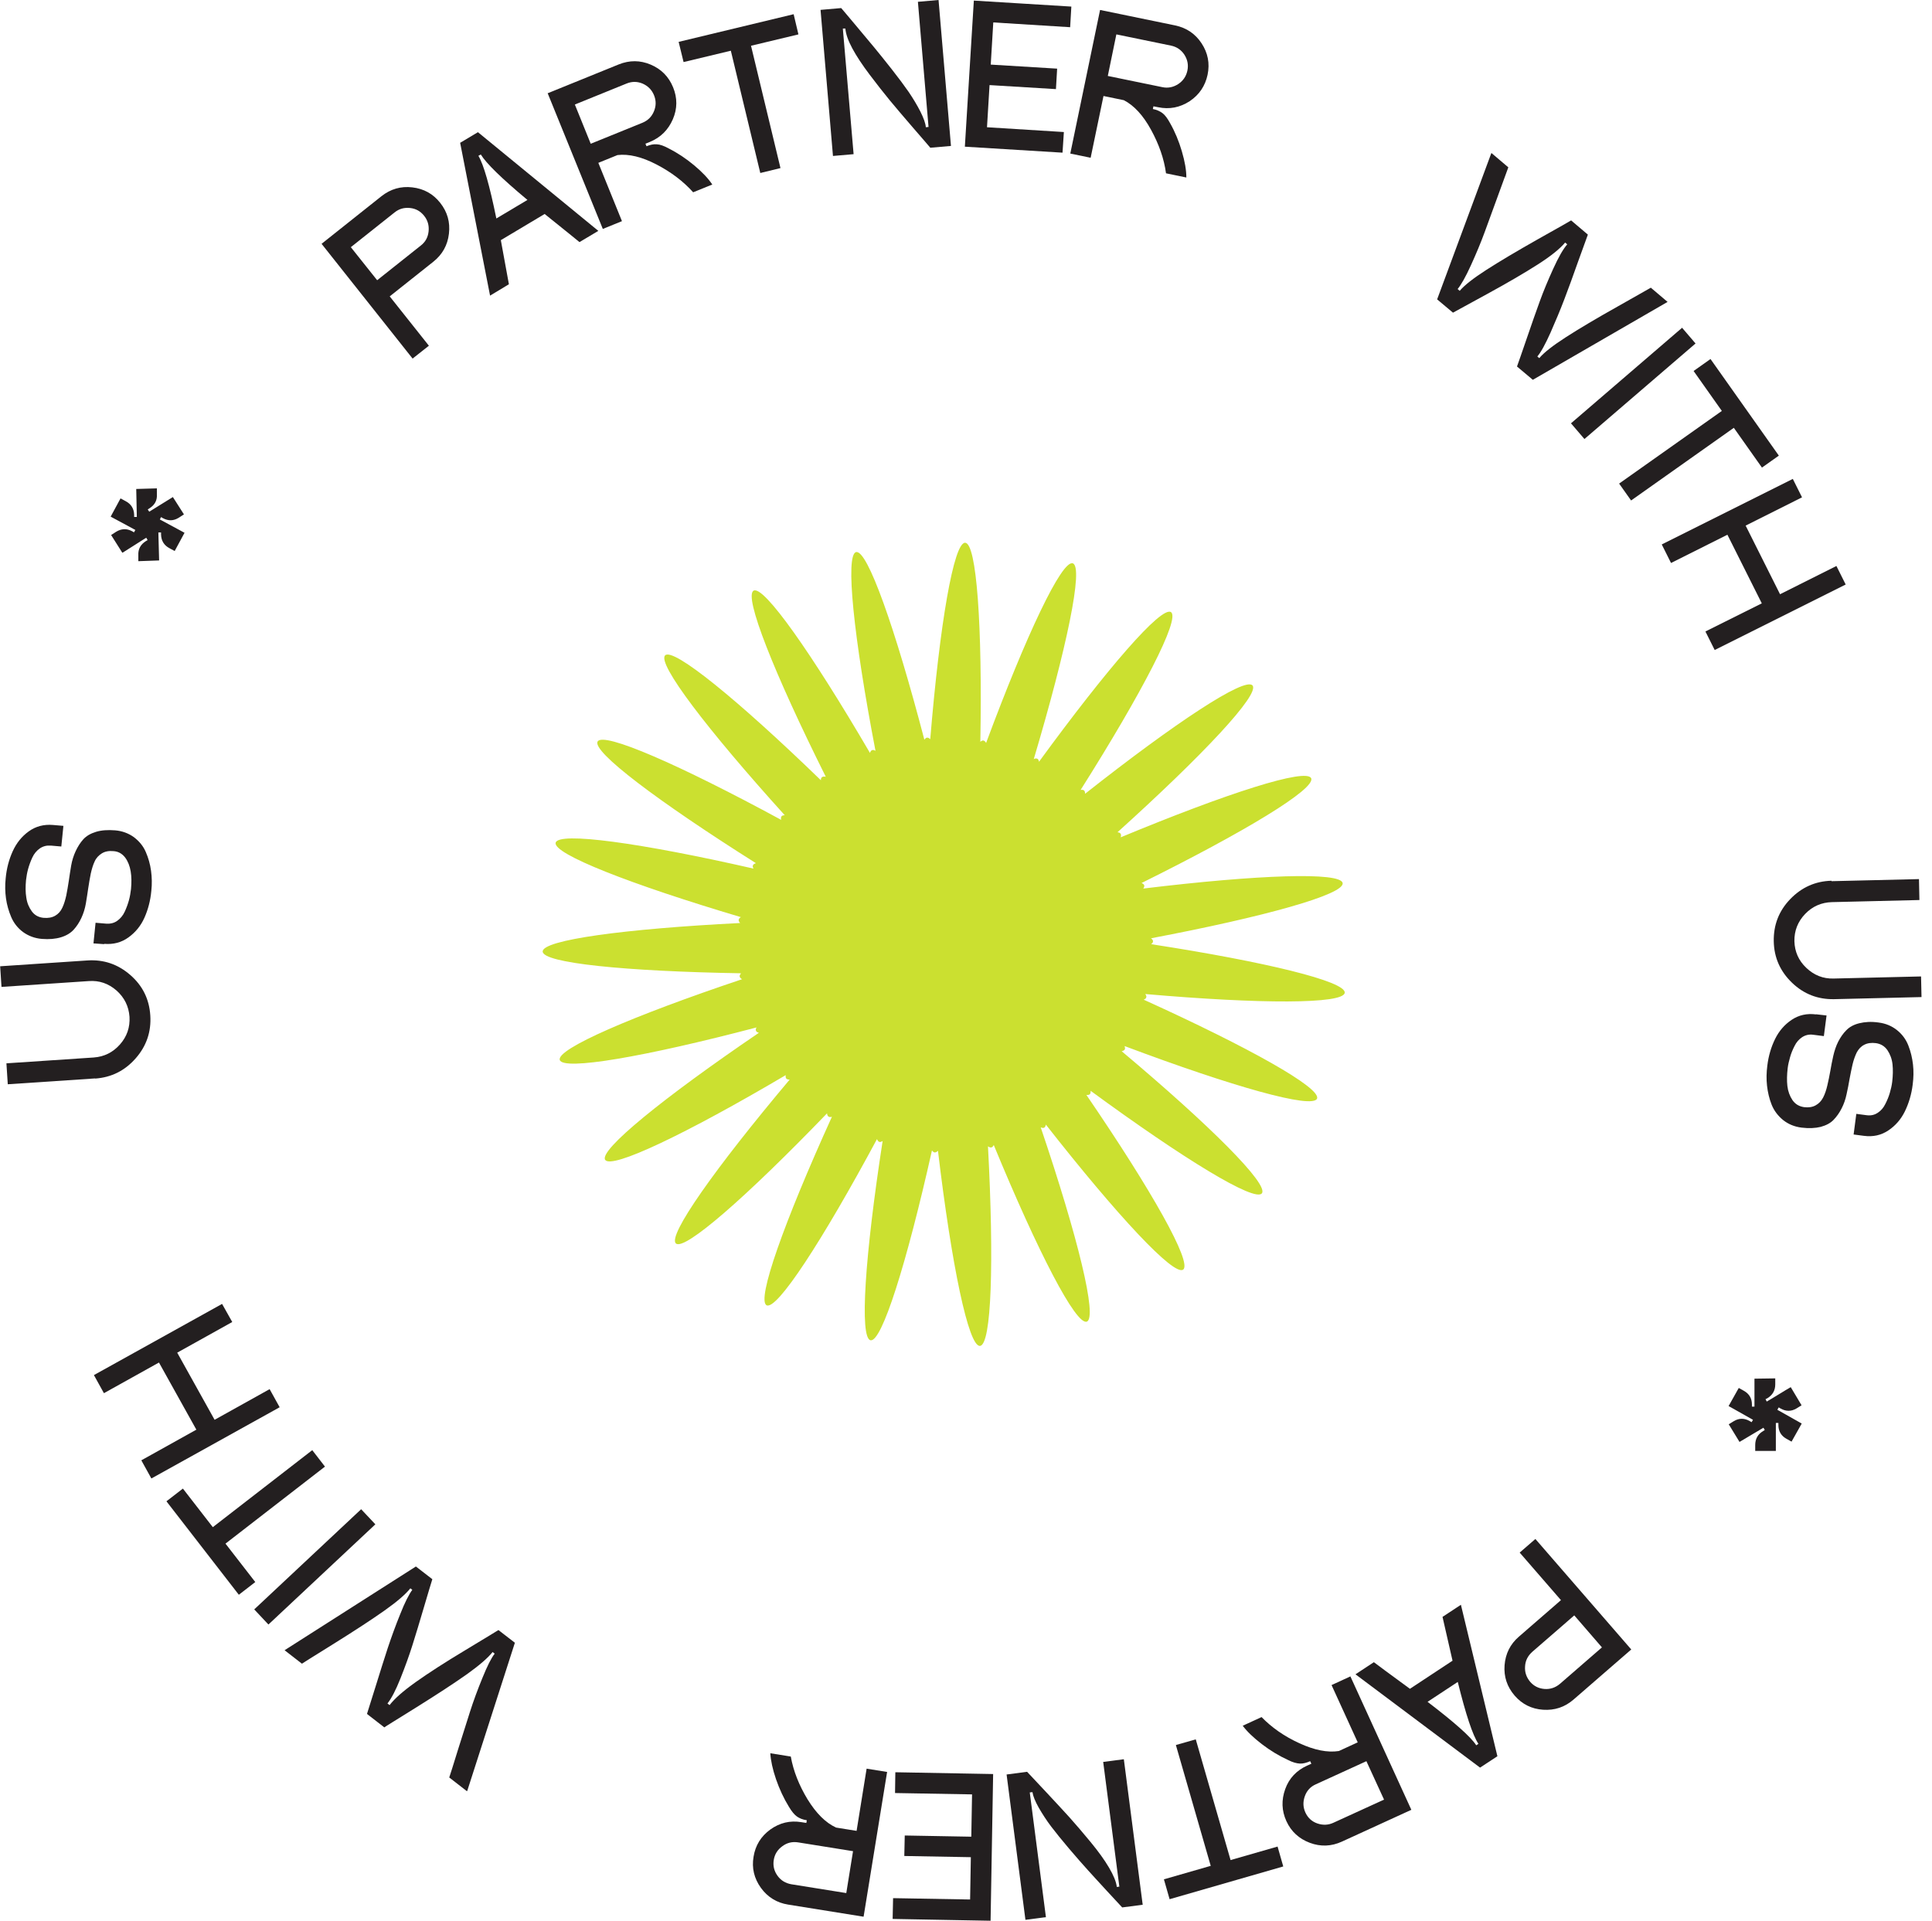
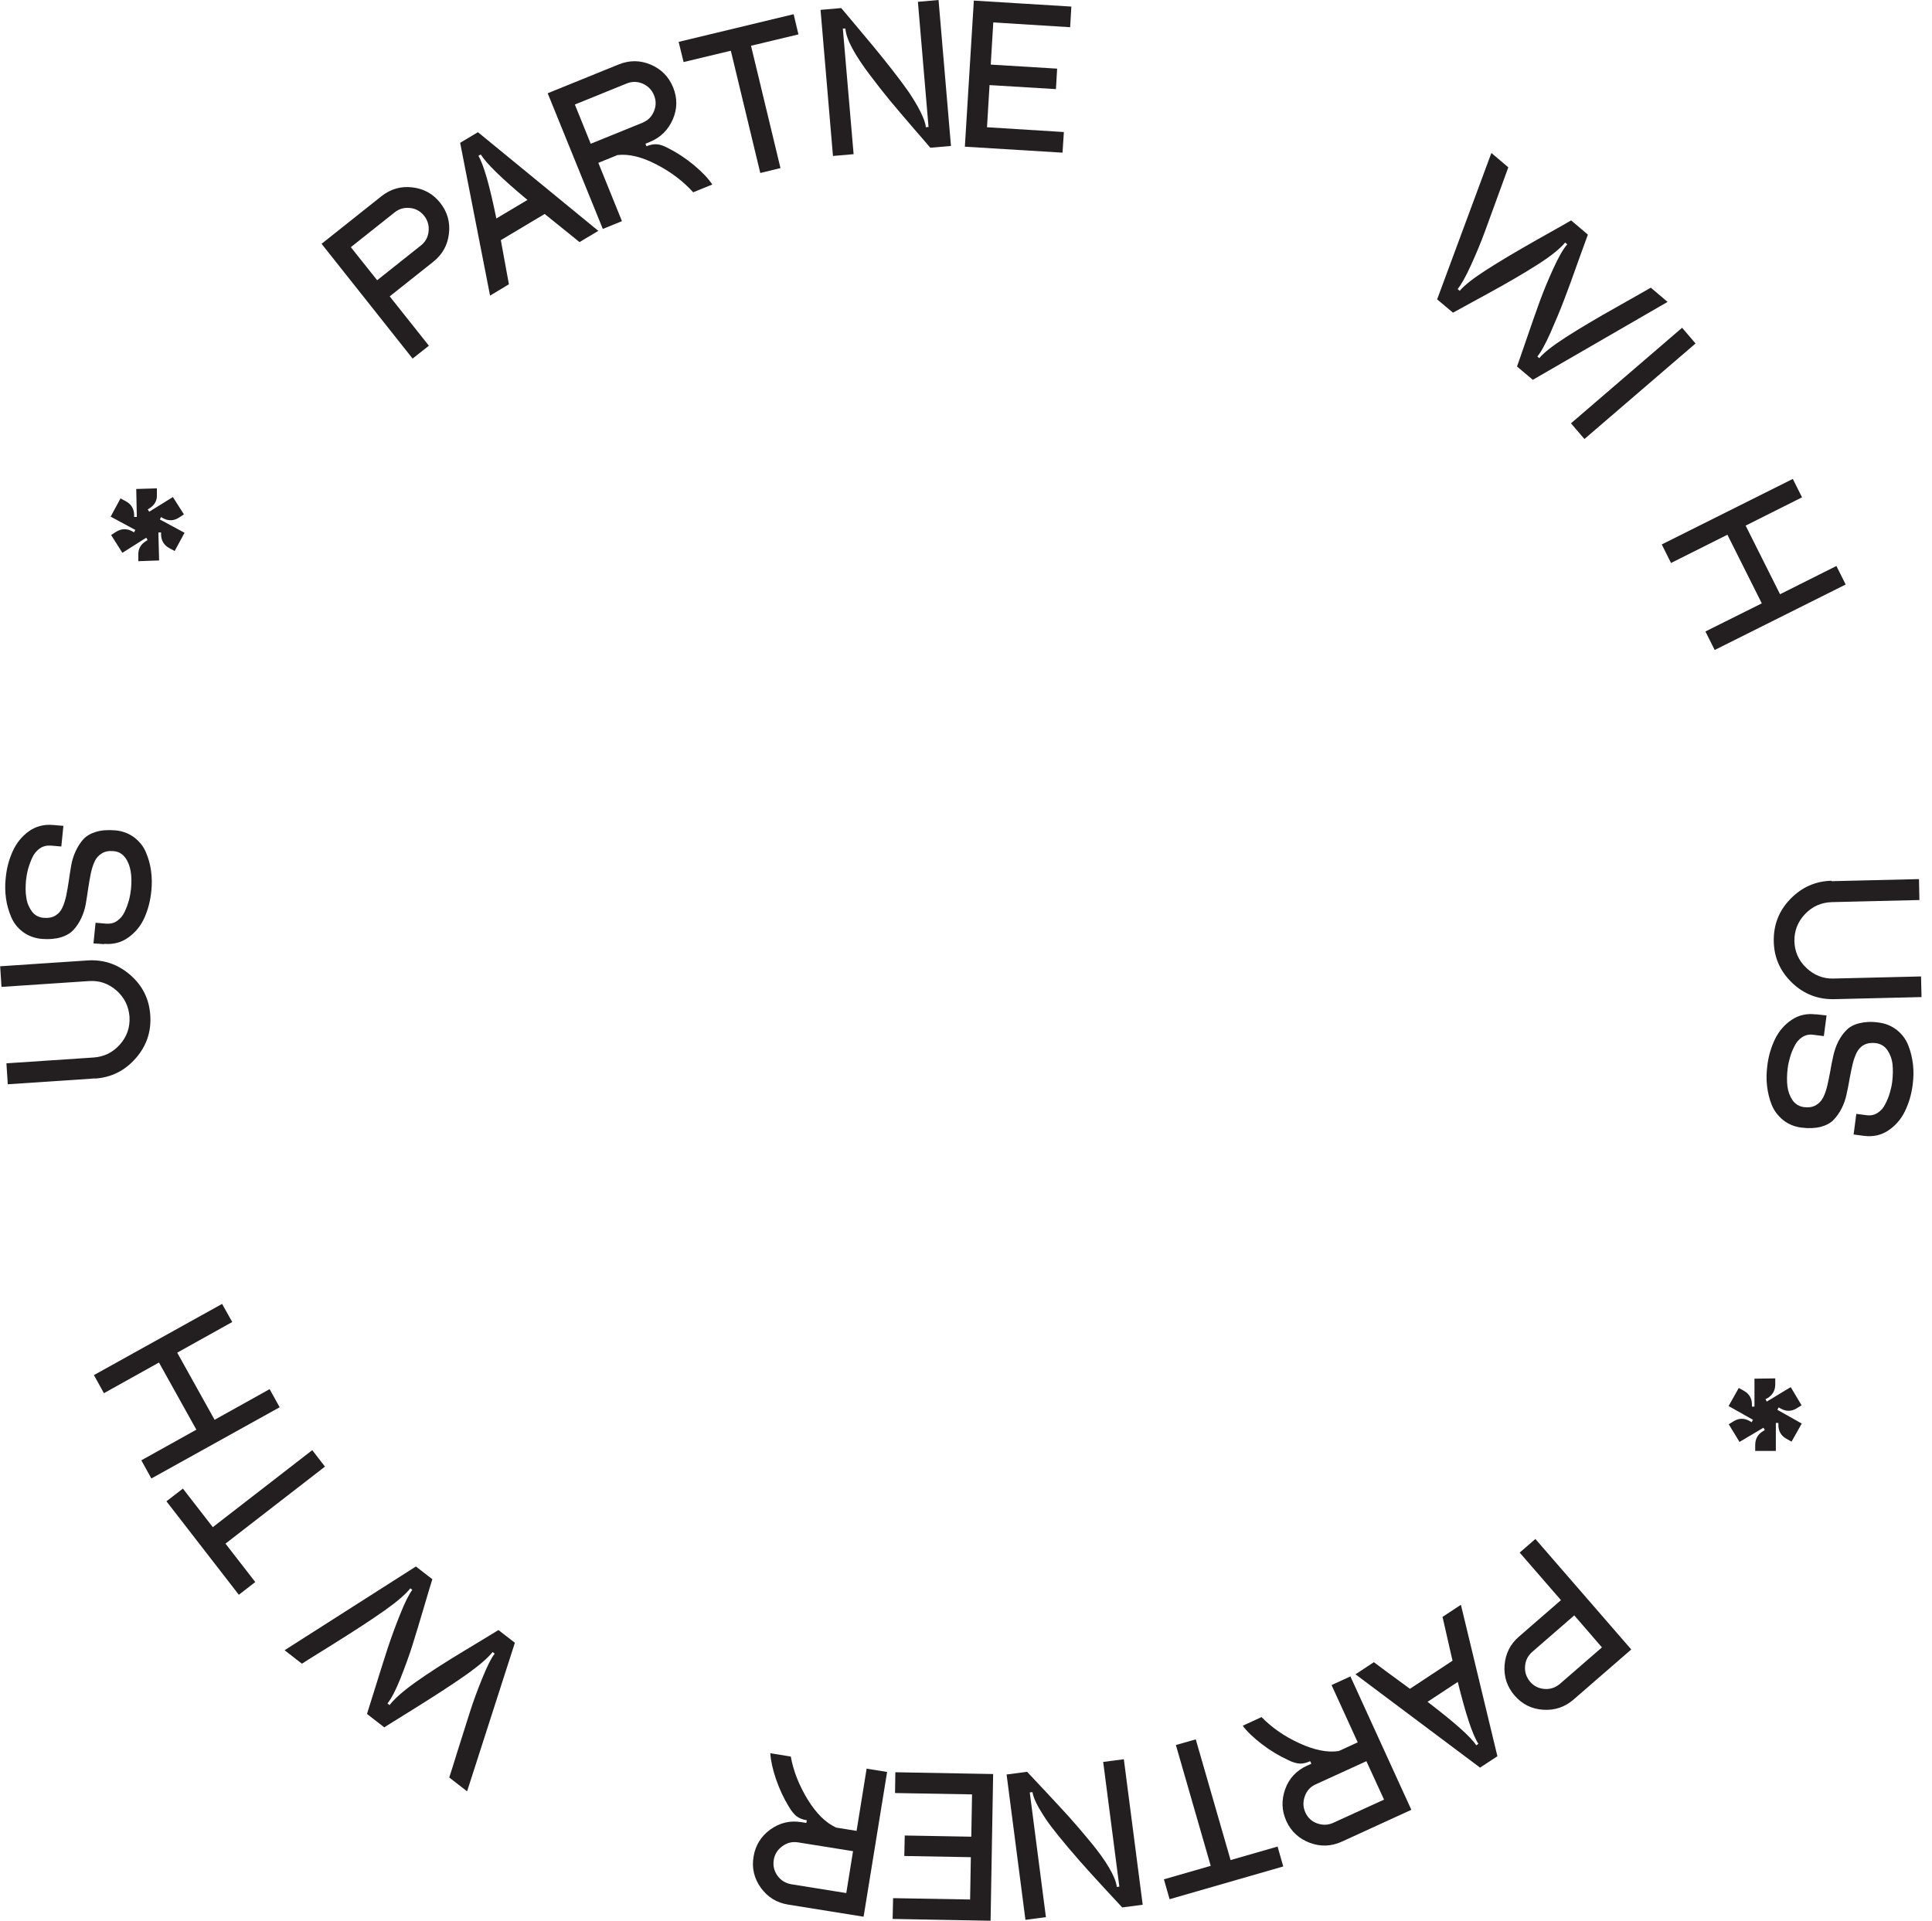
<svg xmlns="http://www.w3.org/2000/svg" width="175" height="174" viewBox="0 0 175 174" fill="none">
  <g clip-path="url(#clip0_126_44225)">
    <path d="M162.225 125.692L163.186 127.303L162.726 127.588C162.252 127.872 161.764 127.872 161.276 127.588L161.114 127.493L160.992 127.71L163.2 128.956L162.279 130.595L161.818 130.338C161.331 130.067 161.087 129.647 161.087 129.092V128.902H160.856V131.435H158.987V130.907C158.987 130.351 159.217 129.931 159.691 129.647L159.854 129.539L159.732 129.335L157.565 130.622L156.589 129.024L157.05 128.739C157.524 128.455 158.012 128.455 158.499 128.739L158.662 128.834L158.784 128.617L156.576 127.371L157.497 125.732L157.958 125.99C158.445 126.26 158.689 126.68 158.689 127.236V127.425H158.919V124.892L160.802 124.865V125.407C160.802 125.949 160.572 126.369 160.084 126.667L159.922 126.748L160.03 126.965C160.274 126.829 160.626 126.613 161.114 126.315C161.601 126.017 161.954 125.8 162.197 125.664L162.225 125.692Z" fill="#231F20" />
    <path d="M147.758 149.424L142.529 153.962C141.73 154.652 140.822 154.95 139.779 154.883C138.736 154.815 137.869 154.381 137.192 153.596C136.515 152.81 136.203 151.889 136.284 150.846C136.366 149.803 136.799 148.936 137.585 148.259L141.391 144.954L137.652 140.646L139.075 139.413L147.771 149.437L147.758 149.424ZM142.597 146.335L138.79 149.64C138.397 149.993 138.167 150.426 138.14 150.954C138.099 151.483 138.262 151.943 138.601 152.35C138.939 152.742 139.373 152.959 139.901 153C140.429 153.04 140.89 152.878 141.296 152.539L145.103 149.234L142.597 146.335Z" fill="#231F20" />
    <path d="M122.779 151.672L124.445 150.575C124.662 150.751 125.759 151.55 127.71 152.986L131.57 150.44C131.001 147.947 130.703 146.633 130.663 146.471L132.329 145.374L135.634 159.095L134.063 160.125L122.779 151.672ZM133.711 158.107L133.914 157.971C133.399 157.199 132.776 155.33 132.044 152.363L129.308 154.165C131.733 156.021 133.209 157.321 133.711 158.093V158.107Z" fill="#231F20" />
    <path d="M127.845 163.945L121.546 166.83C120.598 167.264 119.623 167.304 118.648 166.939C117.672 166.573 116.954 165.923 116.521 164.974C116.088 164.026 116.06 163.064 116.413 162.076C116.765 161.087 117.442 160.382 118.39 159.949L118.783 159.773L118.675 159.543C118.336 159.692 118.025 159.773 117.74 159.759C117.456 159.746 117.09 159.651 116.67 159.434C115.844 159.055 115.058 158.581 114.299 157.998C113.541 157.416 112.958 156.86 112.566 156.332L114.272 155.547C115.194 156.495 116.331 157.294 117.699 157.917C119.054 158.54 120.246 158.784 121.276 158.621L122.982 157.836L120.612 152.648L122.319 151.862L127.832 163.931L127.845 163.945ZM123.768 159.543L119.176 161.642C118.688 161.859 118.363 162.225 118.187 162.726C118.011 163.227 118.025 163.715 118.241 164.189C118.458 164.663 118.81 165.001 119.311 165.178C119.813 165.354 120.3 165.34 120.774 165.123L125.366 163.024L123.768 159.543Z" fill="#231F20" />
    <path d="M111.482 168.496L115.722 167.277L116.237 169.079L105.942 172.045L105.427 170.244L109.667 169.024L106.511 158.079L108.312 157.565L111.468 168.51L111.482 168.496Z" fill="#231F20" />
    <path d="M103.517 172.547L101.648 172.79C101.431 172.547 100.97 172.059 100.266 171.3C99.562 170.542 98.993 169.905 98.532 169.404C98.072 168.889 97.503 168.252 96.839 167.467C96.175 166.681 95.633 166.017 95.213 165.462C94.793 164.907 94.428 164.338 94.089 163.755C93.764 163.173 93.574 162.712 93.52 162.347L93.276 162.374L94.739 173.671L92.884 173.915L91.177 160.748L93.033 160.504C93.303 160.789 93.859 161.385 94.712 162.292C95.566 163.2 96.284 163.986 96.866 164.622C97.448 165.272 98.085 166.017 98.79 166.871C99.494 167.724 100.049 168.496 100.456 169.187C100.862 169.878 101.106 170.46 101.16 170.935L101.39 170.907L99.927 159.61L101.797 159.366L103.503 172.533L103.517 172.547Z" fill="#231F20" />
    <path d="M89.714 173.996C88.725 173.982 87.249 173.955 85.284 173.915C83.32 173.874 81.844 173.847 80.855 173.833L80.895 171.95L87.872 172.072L87.939 168.239L81.911 168.131L81.952 166.275L87.98 166.383L88.048 162.55L81.072 162.428L81.099 160.545L89.958 160.707L89.727 173.982L89.714 173.996Z" fill="#231F20" />
    <path d="M78.213 173.63L71.386 172.533C70.357 172.37 69.531 171.856 68.921 171.016C68.311 170.162 68.081 169.228 68.257 168.198C68.42 167.169 68.935 166.342 69.774 165.733C70.628 165.123 71.562 164.893 72.606 165.069L73.039 165.137L73.08 164.893C72.714 164.839 72.416 164.717 72.186 164.554C71.955 164.392 71.712 164.094 71.468 163.687C70.993 162.915 70.601 162.075 70.289 161.168C69.978 160.26 69.815 159.475 69.774 158.824L71.63 159.122C71.861 160.423 72.375 161.723 73.147 162.997C73.933 164.27 74.786 165.123 75.735 165.557L77.59 165.855L78.498 160.22L80.354 160.518L78.227 173.616L78.213 173.63ZM77.279 167.697L72.294 166.898C71.766 166.816 71.291 166.925 70.858 167.25C70.425 167.562 70.167 167.981 70.086 168.496C70.005 169.011 70.113 169.485 70.425 169.918C70.736 170.352 71.156 170.596 71.671 170.691L76.656 171.49L77.265 167.711L77.279 167.697Z" fill="#231F20" />
    <path d="M42.263 162.238L40.692 161.019C40.8 160.694 41.071 159.854 41.477 158.526C41.897 157.185 42.263 156.034 42.574 155.059C42.886 154.083 43.265 153.054 43.699 151.997C44.132 150.927 44.498 150.196 44.809 149.803L44.62 149.654C44.214 150.169 43.441 150.846 42.303 151.659C41.152 152.471 39.621 153.474 37.712 154.666C35.801 155.858 34.826 156.454 34.813 156.481L33.241 155.262C33.35 154.937 33.607 154.097 34.027 152.756C34.447 151.415 34.799 150.264 35.124 149.288C35.449 148.313 35.815 147.297 36.249 146.227C36.669 145.157 37.048 144.425 37.346 144.019L37.17 143.883C36.763 144.398 35.991 145.075 34.84 145.888C33.688 146.701 32.158 147.703 30.248 148.895C28.338 150.087 27.376 150.683 27.349 150.711L25.778 149.491L37.671 141.906L39.161 143.057C39.039 143.436 38.782 144.303 38.389 145.631C37.996 146.958 37.657 148.096 37.359 149.031C37.061 149.979 36.696 150.981 36.276 152.038C35.856 153.095 35.463 153.853 35.097 154.314L35.287 154.463C35.747 153.867 36.533 153.176 37.657 152.377C38.782 151.577 40.285 150.602 42.182 149.464C44.065 148.326 45.053 147.73 45.148 147.663L46.638 148.814L42.317 162.252L42.263 162.238Z" fill="#231F20" />
-     <path d="M32.713 136.718L34 138.086L24.315 147.162L23.028 145.793L32.713 136.718Z" fill="#231F20" />
    <path d="M20.413 139.82L23.123 143.315L21.633 144.466L15.076 136L16.567 134.848L19.276 138.343L28.284 131.367L29.435 132.857L20.427 139.833L20.413 139.82Z" fill="#231F20" />
    <path d="M13.708 133.927L12.801 132.288L17.786 129.511L14.399 123.429L9.414 126.206L8.507 124.567L20.116 118.119L21.037 119.758L16.052 122.535L19.438 128.617L24.423 125.84L25.331 127.48L13.722 133.927H13.708Z" fill="#231F20" />
    <path d="M8.615 97.692L0.704 98.221L0.582 96.324L8.493 95.796C9.441 95.728 10.227 95.335 10.864 94.617C11.5 93.9 11.785 93.06 11.731 92.112C11.663 91.163 11.27 90.364 10.552 89.727C9.821 89.091 8.994 88.806 8.046 88.874L0.135 89.402L0.014 87.533L7.924 87.005C9.387 86.91 10.674 87.343 11.798 88.319C12.923 89.294 13.519 90.513 13.614 91.99C13.708 93.453 13.275 94.753 12.286 95.877C11.297 97.001 10.092 97.597 8.629 97.706L8.615 97.692Z" fill="#231F20" />
    <path d="M9.428 85.528L8.466 85.46L8.656 83.591L9.618 83.672C9.997 83.699 10.335 83.618 10.62 83.415C10.904 83.212 11.135 82.941 11.297 82.589C11.46 82.237 11.582 81.898 11.677 81.559C11.771 81.221 11.825 80.882 11.866 80.543C11.92 79.961 11.92 79.433 11.839 78.945C11.758 78.457 11.595 78.037 11.338 77.685C11.067 77.333 10.715 77.13 10.281 77.103C9.861 77.062 9.509 77.13 9.225 77.306C8.94 77.482 8.71 77.726 8.574 78.037C8.425 78.349 8.317 78.715 8.222 79.135C8.141 79.554 8.06 79.988 7.992 80.462C7.924 80.922 7.857 81.383 7.775 81.857C7.694 82.318 7.559 82.751 7.369 83.158C7.179 83.564 6.949 83.916 6.678 84.214C6.394 84.526 6.014 84.756 5.527 84.905C5.039 85.054 4.457 85.108 3.793 85.054C3.143 85 2.574 84.783 2.086 84.431C1.612 84.079 1.246 83.618 1.016 83.076C0.786 82.534 0.623 81.966 0.542 81.383C0.461 80.787 0.447 80.191 0.515 79.568C0.596 78.674 0.813 77.861 1.151 77.116C1.49 76.371 1.964 75.775 2.601 75.315C3.237 74.854 3.969 74.664 4.795 74.732L5.743 74.813L5.554 76.683L4.606 76.601C4.226 76.574 3.901 76.656 3.603 76.859C3.319 77.062 3.088 77.333 2.926 77.685C2.763 78.037 2.641 78.376 2.547 78.715C2.452 79.053 2.398 79.392 2.357 79.731C2.303 80.313 2.303 80.841 2.384 81.315C2.452 81.803 2.628 82.209 2.885 82.562C3.143 82.914 3.508 83.103 3.942 83.144C4.362 83.185 4.714 83.117 4.998 82.954C5.283 82.792 5.5 82.548 5.649 82.223C5.798 81.911 5.906 81.546 6.001 81.126C6.082 80.706 6.163 80.272 6.231 79.798C6.299 79.324 6.367 78.877 6.448 78.403C6.529 77.942 6.665 77.509 6.854 77.103C7.044 76.696 7.274 76.331 7.545 76.032C7.829 75.721 8.209 75.504 8.696 75.355C9.184 75.206 9.767 75.166 10.43 75.22C11.081 75.274 11.649 75.491 12.137 75.843C12.611 76.209 12.977 76.642 13.207 77.184C13.437 77.712 13.6 78.281 13.681 78.877C13.762 79.473 13.776 80.083 13.708 80.692C13.627 81.586 13.41 82.399 13.085 83.13C12.76 83.862 12.273 84.458 11.636 84.918C10.999 85.379 10.268 85.569 9.441 85.501L9.428 85.528Z" fill="#231F20" />
    <path d="M11.067 50.052L10.065 48.467L10.525 48.169C10.999 47.884 11.473 47.857 11.975 48.128L12.137 48.223L12.259 48.006L10.024 46.801L10.918 45.148L11.392 45.405C11.88 45.663 12.137 46.083 12.151 46.638V46.828H12.394L12.34 44.295L14.21 44.24V44.769C14.25 45.324 14.02 45.744 13.546 46.042L13.383 46.15L13.519 46.354L15.659 45.026L16.661 46.597L16.201 46.895C15.727 47.194 15.252 47.207 14.751 46.936L14.589 46.841L14.48 47.058L16.715 48.264L15.822 49.916L15.347 49.659C14.86 49.401 14.602 48.981 14.589 48.426V48.236H14.345L14.413 50.77L12.53 50.837V50.295C12.503 49.754 12.72 49.334 13.207 49.022L13.37 48.927L13.248 48.711C13.018 48.86 12.652 49.076 12.178 49.388C11.704 49.686 11.338 49.916 11.107 50.065L11.067 50.052Z" fill="#231F20" />
    <path d="M29.137 22.08L34.555 17.772C35.382 17.122 36.303 16.851 37.346 16.973C38.389 17.095 39.229 17.555 39.879 18.382C40.529 19.208 40.786 20.129 40.664 21.172C40.543 22.215 40.069 23.055 39.256 23.705L35.3 26.848L38.849 31.318L37.373 32.483L29.123 22.08H29.137ZM34.163 25.385L38.118 22.242C38.538 21.917 38.768 21.484 38.822 20.956C38.877 20.427 38.741 19.953 38.416 19.547C38.091 19.14 37.671 18.896 37.143 18.842C36.614 18.788 36.154 18.91 35.734 19.249L31.778 22.391L34.163 25.385Z" fill="#231F20" />
    <path d="M54.197 20.915L52.49 21.931C52.273 21.755 51.23 20.901 49.334 19.384L45.365 21.755C45.825 24.261 46.069 25.602 46.096 25.751L44.39 26.78L41.68 12.936L43.292 11.975L54.197 20.915ZM43.55 13.993L43.333 14.115C43.807 14.9 44.349 16.797 44.959 19.791L47.776 18.111C45.433 16.16 44.024 14.779 43.55 13.993Z" fill="#231F20" />
    <path d="M49.632 8.439L56.039 5.838C57.014 5.446 57.976 5.446 58.938 5.852C59.9 6.258 60.577 6.949 60.97 7.911C61.362 8.873 61.362 9.848 60.943 10.81C60.523 11.771 59.845 12.449 58.87 12.855L58.464 13.018L58.559 13.248C58.897 13.113 59.209 13.045 59.493 13.072C59.778 13.085 60.13 13.207 60.55 13.438C61.362 13.844 62.135 14.359 62.866 14.968C63.598 15.578 64.153 16.16 64.519 16.716L62.785 17.42C61.904 16.431 60.794 15.591 59.466 14.9C58.139 14.21 56.96 13.925 55.931 14.047L54.197 14.752L56.337 20.034L54.603 20.739L49.605 8.439H49.632ZM53.52 13.018L58.193 11.121C58.68 10.918 59.033 10.579 59.236 10.078C59.439 9.591 59.439 9.103 59.236 8.615C59.033 8.128 58.694 7.789 58.206 7.572C57.719 7.369 57.231 7.369 56.743 7.572L52.07 9.469L53.506 13.018H53.52Z" fill="#231F20" />
    <path d="M66.212 4.592L61.918 5.622L61.471 3.793L71.888 1.287L72.321 3.116L68.027 4.145L70.695 15.226L68.867 15.672L66.198 4.592H66.212Z" fill="#231F20" />
    <path d="M74.326 0.894L76.195 0.731C76.412 0.975 76.845 1.504 77.509 2.289C78.173 3.075 78.728 3.739 79.162 4.267C79.595 4.795 80.137 5.459 80.774 6.272C81.41 7.084 81.925 7.775 82.318 8.344C82.711 8.927 83.063 9.509 83.361 10.092C83.659 10.688 83.835 11.162 83.862 11.527L84.106 11.5L83.144 0.163L85.013 0L86.138 13.221L84.268 13.383C84.011 13.085 83.483 12.462 82.656 11.514C81.844 10.566 81.153 9.767 80.597 9.089C80.042 8.412 79.433 7.64 78.769 6.759C78.105 5.879 77.577 5.08 77.198 4.375C76.818 3.671 76.615 3.075 76.574 2.587H76.344L77.319 13.966L75.45 14.128L74.326 0.908V0.894Z" fill="#231F20" />
    <path d="M88.21 0.054C89.199 0.108 90.662 0.203 92.626 0.325C94.59 0.447 96.067 0.542 97.042 0.596L96.934 2.465L89.971 2.032L89.741 5.852L95.755 6.218L95.647 8.073L89.633 7.708L89.402 11.527L96.365 11.961L96.243 13.83L87.397 13.288L88.21 0.054Z" fill="#231F20" />
-     <path d="M99.67 0.907L106.443 2.303C107.472 2.519 108.272 3.061 108.841 3.928C109.409 4.795 109.599 5.743 109.382 6.773C109.166 7.789 108.624 8.588 107.757 9.17C106.876 9.739 105.928 9.929 104.899 9.712L104.479 9.631L104.425 9.875C104.777 9.943 105.075 10.078 105.305 10.254C105.535 10.43 105.752 10.728 105.982 11.148C106.429 11.934 106.782 12.787 107.052 13.708C107.323 14.629 107.459 15.415 107.459 16.079L105.617 15.7C105.441 14.386 104.98 13.072 104.262 11.758C103.544 10.444 102.718 9.55 101.797 9.076L99.954 8.696L98.79 14.291L96.947 13.911L99.643 0.907H99.67ZM100.347 6.881L105.292 7.897C105.806 8.005 106.294 7.897 106.727 7.613C107.174 7.315 107.445 6.908 107.554 6.394C107.662 5.879 107.567 5.405 107.283 4.958C106.998 4.524 106.592 4.24 106.064 4.131L101.119 3.115L100.347 6.868V6.881Z" fill="#231F20" />
    <path d="M135.106 13.871L136.623 15.158C136.501 15.483 136.203 16.296 135.729 17.61C135.255 18.923 134.835 20.061 134.483 21.023C134.131 21.985 133.711 22.987 133.236 24.03C132.762 25.073 132.356 25.791 132.031 26.184L132.221 26.346C132.64 25.845 133.453 25.209 134.632 24.45C135.81 23.692 137.382 22.757 139.346 21.646C141.31 20.549 142.299 19.98 142.312 19.966L143.829 21.253C143.707 21.578 143.409 22.405 142.935 23.719C142.475 25.033 142.055 26.17 141.689 27.132C141.323 28.094 140.903 29.096 140.443 30.139C139.969 31.196 139.576 31.914 139.251 32.293L139.427 32.442C139.847 31.941 140.66 31.304 141.838 30.546C143.017 29.787 144.588 28.852 146.566 27.742C148.53 26.631 149.519 26.076 149.532 26.062L151.049 27.349L138.844 34.406L137.409 33.201C137.544 32.821 137.842 31.982 138.289 30.668C138.736 29.354 139.129 28.243 139.468 27.308C139.806 26.374 140.213 25.398 140.687 24.355C141.161 23.312 141.581 22.567 141.96 22.134L141.77 21.971C141.296 22.54 140.47 23.204 139.305 23.949C138.14 24.694 136.596 25.602 134.659 26.658C132.722 27.715 131.719 28.27 131.611 28.324L130.175 27.119L135.079 13.884L135.106 13.871Z" fill="#231F20" />
    <path d="M143.518 39.77L142.299 38.348L152.363 29.692L153.582 31.115L143.518 39.77Z" fill="#231F20" />
-     <path d="M155.953 37.21L153.406 33.607L154.937 32.523L161.127 41.274L159.597 42.358L157.05 38.755L147.744 45.338L146.66 43.807L155.966 37.224L155.953 37.21Z" fill="#231F20" />
    <path d="M162.387 43.373L163.227 45.053L158.12 47.613L161.236 53.831L166.342 51.271L167.182 52.95L155.316 58.883L154.476 57.204L159.583 54.657L156.468 48.44L151.361 51L150.521 49.32L162.387 43.387V43.373Z" fill="#231F20" />
    <path d="M165.895 79.825L173.82 79.636L173.86 81.532L165.936 81.722C164.988 81.749 164.175 82.101 163.511 82.792C162.848 83.483 162.523 84.309 162.536 85.257C162.563 86.206 162.915 87.018 163.62 87.682C164.324 88.346 165.137 88.671 166.085 88.644L174.009 88.454L174.05 90.323L166.126 90.513C164.663 90.54 163.389 90.052 162.319 89.023C161.249 87.993 160.694 86.747 160.667 85.271C160.64 83.794 161.127 82.521 162.157 81.451C163.186 80.381 164.432 79.825 165.895 79.785V79.825Z" fill="#231F20" />
    <path d="M164.487 91.881L165.448 91.99L165.205 93.859L164.243 93.737C163.864 93.683 163.538 93.764 163.24 93.954C162.956 94.143 162.712 94.414 162.55 94.753C162.374 95.092 162.238 95.43 162.143 95.769C162.048 96.108 161.967 96.433 161.927 96.771C161.859 97.354 161.845 97.882 161.899 98.37C161.954 98.857 162.116 99.291 162.36 99.657C162.617 100.022 162.956 100.225 163.403 100.293C163.809 100.347 164.175 100.293 164.46 100.131C164.758 99.968 164.974 99.738 165.137 99.426C165.299 99.115 165.421 98.749 165.516 98.343C165.611 97.936 165.706 97.489 165.787 97.029C165.868 96.568 165.95 96.108 166.058 95.647C166.166 95.186 166.302 94.766 166.505 94.36C166.708 93.967 166.952 93.615 167.236 93.331C167.521 93.033 167.914 92.816 168.415 92.694C168.916 92.572 169.485 92.531 170.149 92.626C170.799 92.708 171.354 92.938 171.828 93.317C172.303 93.696 172.641 94.157 172.858 94.712C173.075 95.268 173.21 95.837 173.278 96.433C173.346 97.029 173.332 97.625 173.251 98.248C173.142 99.142 172.899 99.941 172.546 100.672C172.194 101.39 171.693 101.973 171.043 102.406C170.393 102.84 169.661 103.002 168.835 102.894L167.9 102.772L168.144 100.903L169.079 101.025C169.458 101.079 169.797 100.998 170.081 100.808C170.379 100.618 170.609 100.347 170.772 100.009C170.948 99.67 171.083 99.332 171.178 99.006C171.273 98.681 171.354 98.343 171.395 98.004C171.463 97.421 171.476 96.893 171.422 96.406C171.368 95.918 171.205 95.498 170.962 95.132C170.704 94.766 170.366 94.563 169.919 94.496C169.499 94.441 169.146 94.496 168.862 94.645C168.564 94.794 168.347 95.037 168.185 95.335C168.036 95.647 167.9 96.013 167.805 96.419C167.711 96.839 167.616 97.272 167.534 97.733C167.453 98.194 167.372 98.654 167.264 99.115C167.169 99.575 167.02 100.009 166.817 100.402C166.613 100.808 166.37 101.147 166.085 101.445C165.801 101.743 165.408 101.946 164.92 102.081C164.419 102.203 163.85 102.23 163.186 102.149C162.536 102.068 161.981 101.837 161.507 101.458C161.046 101.079 160.694 100.618 160.477 100.076C160.26 99.535 160.125 98.952 160.057 98.356C159.989 97.76 160.003 97.151 160.084 96.528C160.193 95.633 160.436 94.834 160.789 94.116C161.141 93.398 161.642 92.816 162.292 92.382C162.942 91.949 163.674 91.786 164.5 91.895L164.487 91.881Z" fill="#231F20" />
-     <path d="M54.814 105.067C54.253 104.186 60.075 99.451 68.74 93.56C68.607 93.523 68.511 93.466 68.482 93.386C68.434 93.302 68.454 93.195 68.529 93.073C58.396 95.736 51.007 97.012 50.703 96.019C50.398 95.025 57.284 92.037 67.216 88.705C67.094 88.63 67.022 88.559 66.998 88.46C66.981 88.374 67.039 88.278 67.12 88.168C56.646 87.991 49.17 87.241 49.155 86.196C49.14 85.151 56.567 84.141 67.043 83.614C66.938 83.514 66.896 83.41 66.91 83.322C66.924 83.234 66.989 83.15 67.11 83.082C57.062 80.094 50.071 77.347 50.332 76.338C50.593 75.329 58.034 76.354 68.254 78.685C68.186 78.564 68.156 78.454 68.208 78.376C68.241 78.294 68.338 78.239 68.473 78.195C59.602 72.596 53.606 68.075 54.134 67.171C54.662 66.267 61.541 69.269 70.761 74.271C70.729 74.129 70.737 74.029 70.789 73.952C70.841 73.875 70.958 73.856 71.082 73.85C64.046 66.068 59.496 60.093 60.251 59.365C60.993 58.643 66.826 63.384 74.355 70.681C74.354 70.537 74.392 70.436 74.477 70.388C74.562 70.34 74.655 70.336 74.8 70.366C70.118 60.985 67.342 53.994 68.264 53.506C69.179 53.006 73.507 59.154 78.801 68.206C78.85 68.067 78.902 67.989 78.994 67.954C79.086 67.918 79.18 67.944 79.302 68.019C77.326 57.72 76.543 50.244 77.546 50.013C78.562 49.776 81.075 56.867 83.728 67.009C83.81 66.899 83.893 66.82 83.974 66.822C84.067 66.817 84.157 66.863 84.261 66.963C85.123 56.517 86.392 49.113 87.428 49.168C88.464 49.222 88.987 56.717 88.799 67.199C88.906 67.106 89.01 67.064 89.086 67.085C89.174 67.099 89.253 67.183 89.321 67.304C92.971 57.472 96.188 50.694 97.176 51.031C98.164 51.368 96.625 58.716 93.639 68.764C93.76 68.696 93.873 68.696 93.955 68.73C94.038 68.763 94.092 68.86 94.112 69.008C100.29 60.545 105.199 54.872 106.069 55.452C106.926 56.038 103.473 62.709 97.881 71.561C98.011 71.535 98.13 71.548 98.195 71.607C98.26 71.666 98.29 71.777 98.285 71.908C106.503 65.423 112.778 61.295 113.453 62.096C114.128 62.896 108.997 68.375 101.222 75.392C101.36 75.41 101.462 75.448 101.509 75.533C101.557 75.618 101.55 75.718 101.513 75.851C111.186 71.834 118.325 69.549 118.765 70.499C119.192 71.455 112.78 75.341 103.4 79.991C103.527 80.047 103.611 80.111 103.64 80.19C103.669 80.27 103.637 80.384 103.556 80.493C113.952 79.23 121.465 78.969 121.616 80.001C121.779 81.027 114.54 83.049 104.259 84.997C104.369 85.079 104.436 85.169 104.441 85.262C104.445 85.356 104.381 85.44 104.274 85.532C114.638 87.128 121.929 88.908 121.806 89.935C121.683 90.962 114.181 90.961 103.739 90.048C103.819 90.162 103.862 90.266 103.829 90.348C103.814 90.436 103.724 90.503 103.596 90.559C113.138 94.886 119.696 98.563 119.295 99.523C118.895 100.483 111.665 98.445 101.863 94.761C101.907 94.895 101.919 95.001 101.879 95.071C101.839 95.142 101.742 95.196 101.6 95.228C109.631 101.971 114.945 107.292 114.3 108.102C113.663 108.924 107.242 105.01 98.784 98.811C98.797 98.948 98.778 99.054 98.719 99.12C98.66 99.185 98.542 99.203 98.404 99.185C104.327 107.85 108.014 114.391 107.168 115.012C106.333 115.627 101.21 110.134 94.735 101.876C94.704 102.021 94.659 102.11 94.587 102.151C94.502 102.199 94.395 102.18 94.268 102.124C97.632 112.055 99.422 119.363 98.444 119.723C97.466 120.083 94.008 113.412 90.014 103.723C89.958 103.851 89.875 103.929 89.789 103.946C89.703 103.963 89.601 103.924 89.491 103.843C90.05 114.318 89.814 121.826 88.767 121.922C87.731 122.011 86.201 114.653 84.96 104.242C84.872 104.34 84.775 104.394 84.682 104.399C84.588 104.404 84.498 104.327 84.417 104.213C82.125 114.444 79.873 121.604 78.855 121.412C77.837 121.22 78.347 113.717 79.948 103.364C79.827 103.432 79.724 103.475 79.641 103.441C79.558 103.408 79.492 103.318 79.436 103.19C74.473 112.421 70.372 118.708 69.44 118.243C68.508 117.779 71.02 110.712 75.356 101.164C75.222 101.208 75.122 101.2 75.044 101.148C74.967 101.096 74.925 100.992 74.912 100.856C67.642 108.402 61.999 113.339 61.224 112.643C60.448 111.947 64.781 105.817 71.528 97.799C71.385 97.8 71.29 97.773 71.218 97.702C71.165 97.636 71.147 97.519 71.172 97.393C62.143 102.723 55.374 105.948 54.814 105.067Z" fill="#CBE030" />
  </g>
  <defs>
    <clipPath id="clip0_126_44225">
      <rect width="174.05" height="173.996" fill="white" />
    </clipPath>
  </defs>
</svg>